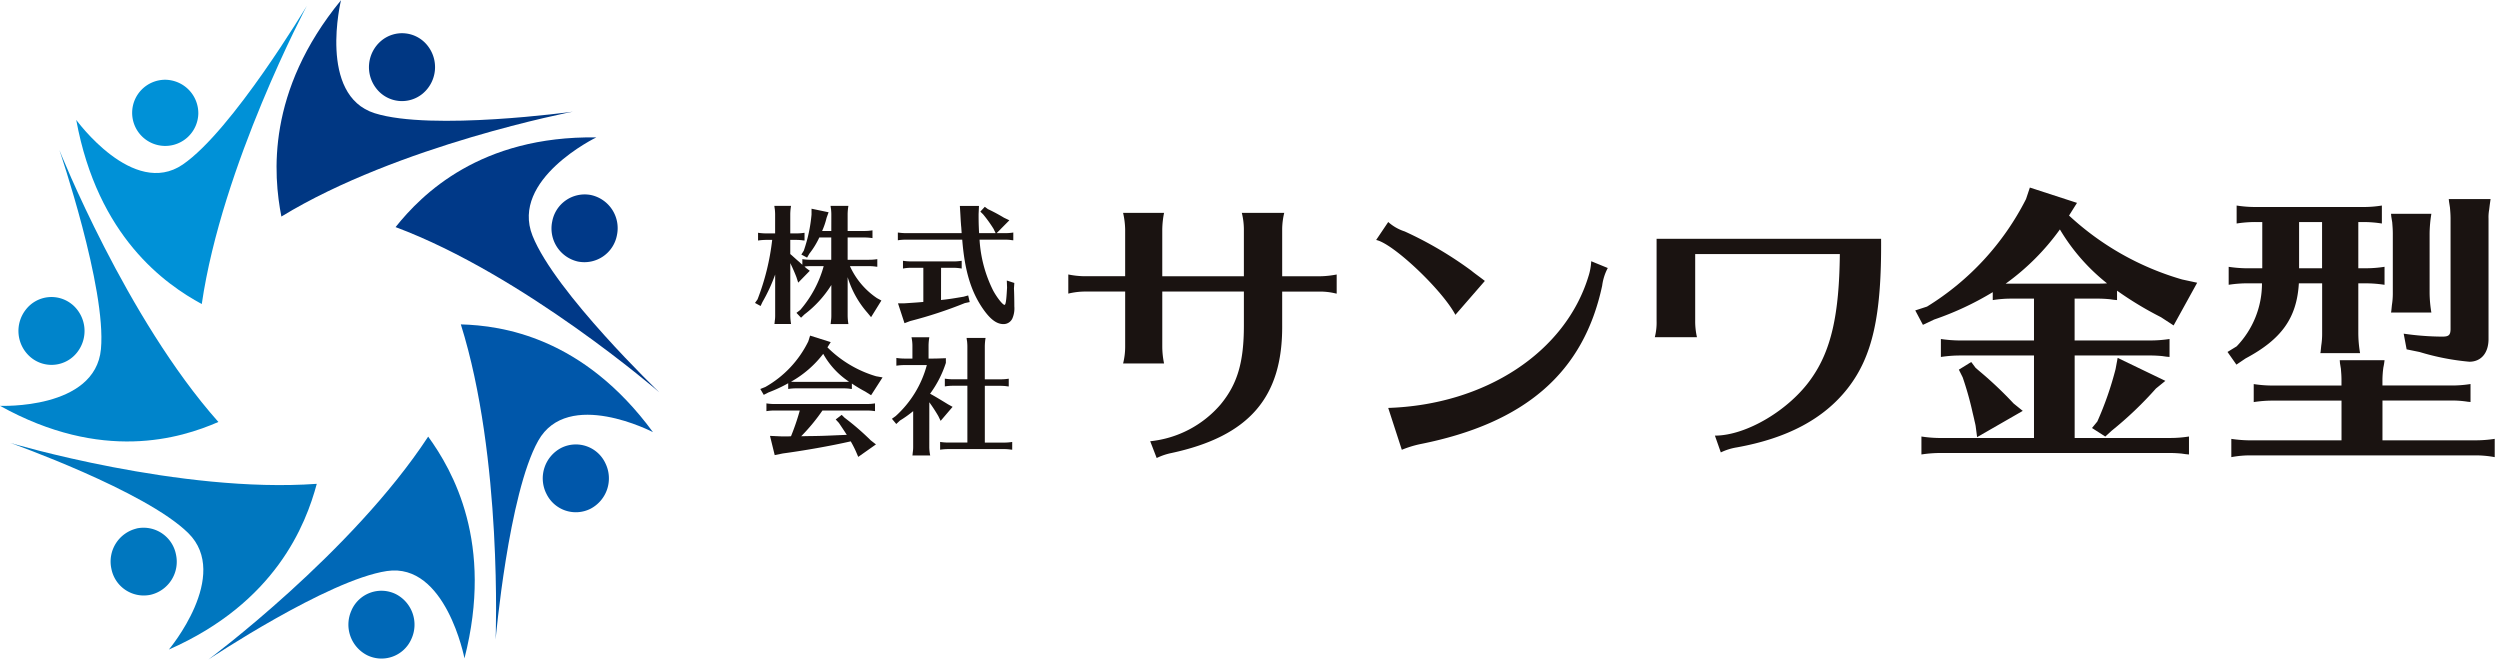
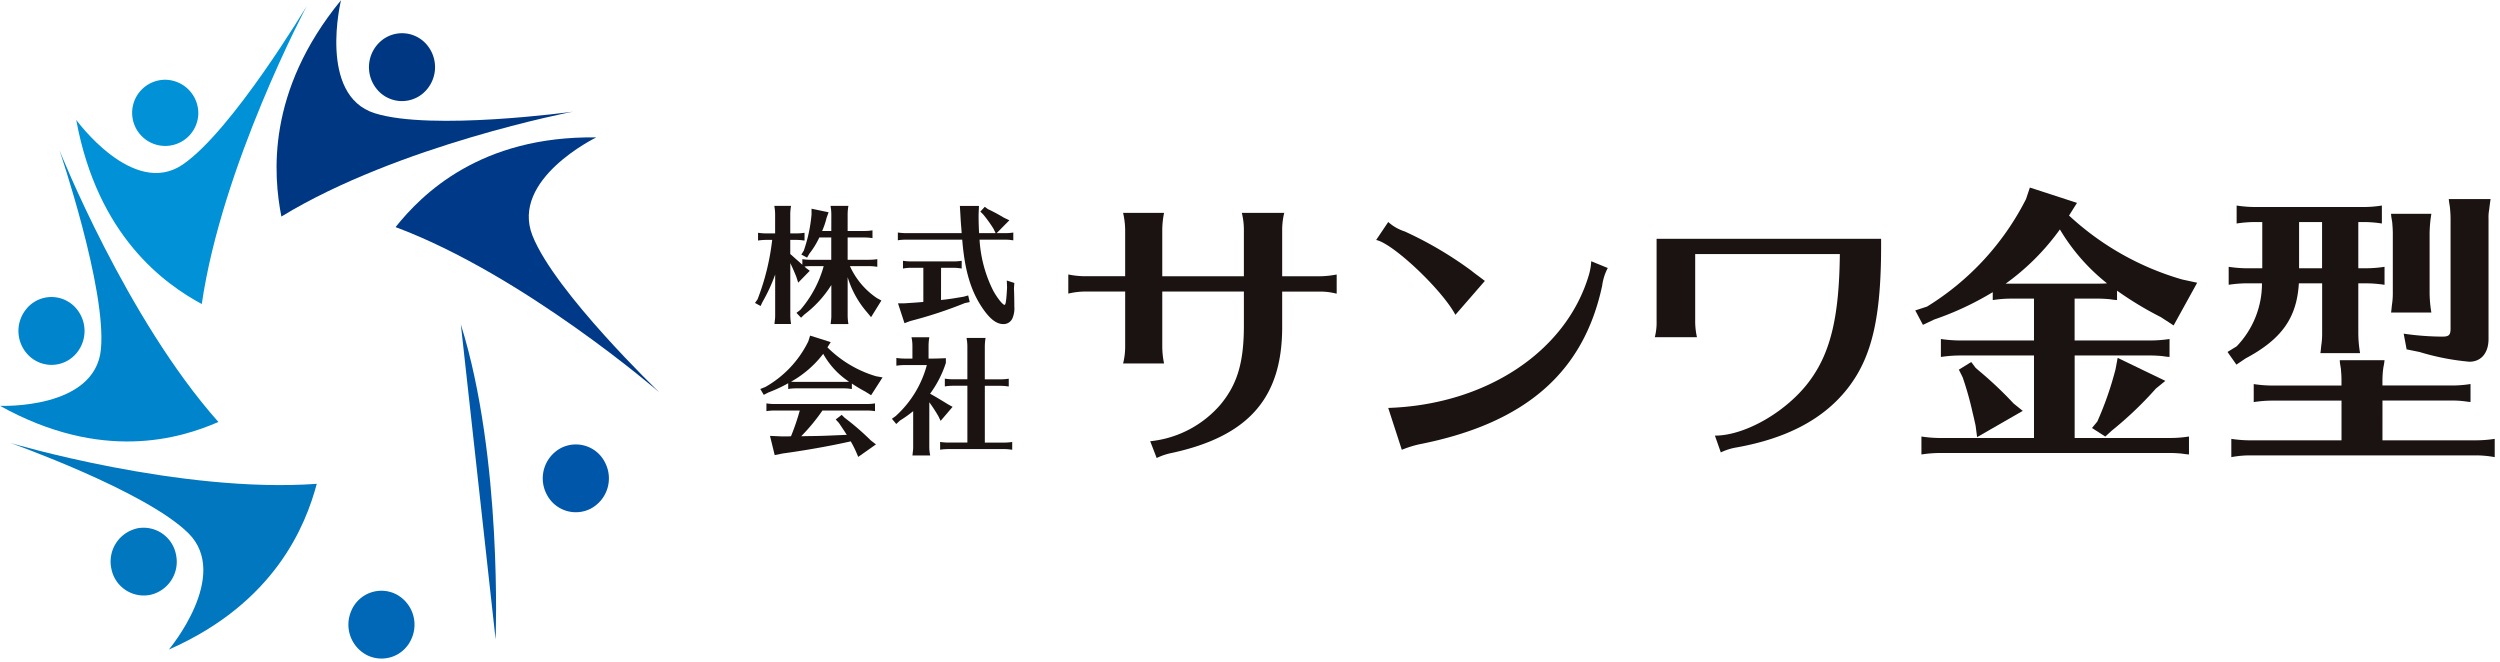
<svg xmlns="http://www.w3.org/2000/svg" width="272" height="72" viewBox="0 0 272 72">
  <defs>
    <clipPath id="a">
      <rect width="272" height="72" transform="translate(-13937 -16809.025)" fill="#fff" />
    </clipPath>
  </defs>
  <g transform="translate(13937 16809.025)" clip-path="url(#a)">
    <path d="M32.777,19.077a3.6,3.6,0,1,1-3.595-3.691,3.642,3.642,0,0,1,3.595,3.691" transform="translate(-13948.2 -16815.734)" fill="#0091d7" />
    <path d="M28.407,33.53c-3.969-2.16-11.317-7.295-13.659-20.039,0,0,6.2,8.547,11.593,4.857s13.5-17.27,13.5-17.27S30.6,18.44,28.407,33.53" transform="translate(-13943.455 -16809.473)" fill="#0091d7" />
    <path d="M77.257,12.937A3.53,3.53,0,0,1,72.2,12.41a3.757,3.757,0,0,1,.514-5.193,3.526,3.526,0,0,1,5.057.526,3.759,3.759,0,0,1-.514,5.193" transform="translate(-13968.247 -16811.795)" fill="#003783" />
    <path d="M54.035,23.535C53.155,19.01,52.385,9.917,60.522,0c0,0-2.527,10.338,3.664,12.293s21.564-.168,21.564-.168-18.941,3.618-31.715,11.41" transform="translate(-13960.421 -16809)" fill="#003783" />
-     <path d="M109.586,44.875a3.689,3.689,0,0,1-2.8-4.353,3.593,3.593,0,0,1,4.237-2.881,3.687,3.687,0,0,1,2.808,4.35,3.6,3.6,0,0,1-4.24,2.884" transform="translate(-13983.706 -16825.443)" fill="#003988" />
    <path d="M76.539,36.3c2.85-3.566,9.213-9.939,21.841-9.759,0,0-9.39,4.545-6.941,10.7S105.228,54.27,105.228,54.27,90.5,41.513,76.539,36.3" transform="translate(-13970.501 -16820.617)" fill="#003988" />
    <path d="M105.4,91.275a3.737,3.737,0,0,1,1.624-4.947A3.548,3.548,0,0,1,111.841,88a3.73,3.73,0,0,1-1.621,4.944,3.552,3.552,0,0,1-4.817-1.669" transform="translate(-13982.971 -16846.617)" fill="#0057aa" />
-     <path d="M89.166,62.719c4.491.125,13.3,1.376,20.905,11.724,0,0-9.255-4.826-12.487.938S92.95,97.008,92.95,97.008s.776-19.767-3.784-34.289" transform="translate(-13976.027 -16836.451)" fill="#0057aa" />
+     <path d="M89.166,62.719S92.95,97.008,92.95,97.008s.776-19.767-3.784-34.289" transform="translate(-13976.027 -16836.451)" fill="#0057aa" />
    <path d="M67.76,116.357a3.554,3.554,0,0,1,4.791-1.745,3.733,3.733,0,0,1,1.7,4.92,3.546,3.546,0,0,1-4.787,1.746,3.735,3.735,0,0,1-1.7-4.92" transform="translate(-13966.505 -16859.008)" fill="#0068b7" />
-     <path d="M64.239,84.436c2.682,3.7,7.166,11.583,3.947,24.124,0,0-2.023-10.453-8.435-9.5s-19.422,9.627-19.422,9.627S55.944,97.092,64.239,84.436" transform="translate(-13954.652 -16845.957)" fill="#0068b7" />
    <path d="M24.226,102.141a3.593,3.593,0,0,1,4.285,2.808,3.69,3.69,0,0,1-2.731,4.4,3.585,3.585,0,0,1-4.286-2.8,3.692,3.692,0,0,1,2.732-4.4" transform="translate(-13946.37 -16853.668)" fill="#0077bf" />
    <path d="M35.356,90.109c-1.193,4.448-4.484,12.924-16.093,18.033,0,0,6.781-8.07,2.109-12.674s-19.339-9.8-19.339-9.8,18.506,5.51,33.323,4.444" transform="translate(-13937.89 -16846.496)" fill="#0077bf" />
    <path d="M9.433,58.248a3.764,3.764,0,0,1,.52,5.2,3.53,3.53,0,0,1-5.053.531,3.751,3.751,0,0,1-.521-5.193,3.528,3.528,0,0,1,5.055-.534" transform="translate(-13938.563 -16834.133)" fill="#0084cb" />
    <path d="M23.758,58.575C19.62,60.378,11.105,62.991,0,56.818c0,0,10.371.448,10.983-6.174S6.461,28.991,6.461,28.991s7.282,18.32,17.3,29.584" transform="translate(-13937 -16821.689)" fill="#0084cb" />
    <path d="M212.892,42.944a8.87,8.87,0,0,0-.224-1.795h4.455a10.111,10.111,0,0,0-.193,1.795v5.1h8.879v-5.1a7.627,7.627,0,0,0-.224-1.795H230.2a7.785,7.785,0,0,0-.224,1.795v5.1h4.135a10.146,10.146,0,0,0,1.795-.192v2.083l-.16-.032a7.087,7.087,0,0,0-1.635-.192h-4.135v3.654c.064,7.854-3.59,12.086-12.053,13.912a6.691,6.691,0,0,0-1.6.544l-.705-1.827a11.646,11.646,0,0,0,7.661-4.007c1.826-2.212,2.531-4.583,2.531-8.59V49.708h-8.879v6.026a9.272,9.272,0,0,0,.193,1.795h-4.455a7.474,7.474,0,0,0,.224-1.795V49.708H208.5a7.784,7.784,0,0,0-1.794.224V47.849a9.3,9.3,0,0,0,1.794.192h4.392Z" transform="translate(-14027.475 -16827.012)" fill="#1a1311" />
    <path d="M274.893,53.013c-1.443-2.724-6.8-7.789-8.623-8.142l1.315-1.956a5,5,0,0,0,1.794,1.026,40.626,40.626,0,0,1,7.245,4.263c.385.321.9.673,1.474,1.122Zm-7.309,10.13c10.61-.353,19.3-6.091,21.8-14.361a6.422,6.422,0,0,0,.288-1.6l1.8.738a5.61,5.61,0,0,0-.61,1.923c-2.02,9.456-8.366,14.97-19.842,17.246a11.546,11.546,0,0,0-1.956.609Z" transform="translate(-14053.546 -16827.785)" fill="#1a1311" />
    <path d="M344.811,46.165c.064,8.334-.929,12.79-3.622,16.252-2.6,3.334-6.572,5.45-12.086,6.443a6.259,6.259,0,0,0-1.731.545l-.641-1.827c3.429,0,8.142-2.821,10.514-6.251,2.115-3.014,3.012-6.86,3.077-13.5H324.585v7.276a7.716,7.716,0,0,0,.192,1.763h-4.584a6.472,6.472,0,0,0,.192-1.763V46.165Z" transform="translate(-14077.148 -16829.207)" fill="#1a1311" />
    <path d="M387.312,39.292a30.572,30.572,0,0,0,12.309,6.956l1.634.353-2.564,4.648-1.378-.9a37.556,37.556,0,0,1-4.777-2.885v1.026l-.353-.032-.448-.064c-.353-.032-.77-.064-1.315-.064h-2.5v4.552H396.1a13.575,13.575,0,0,0,2.148-.16v1.956l-.353-.033-.449-.064c-.353-.033-.8-.064-1.346-.064h-8.175v8.975h10.323a12.885,12.885,0,0,0,2.115-.161v1.956l-.353-.033-.449-.064c-.353-.033-.769-.064-1.314-.064H373.368a13.659,13.659,0,0,0-2.115.16V63.333a13.947,13.947,0,0,0,2.115.161H383.5V54.518h-7.981a13.768,13.768,0,0,0-2.148.16V52.723a14.4,14.4,0,0,0,2.148.16H383.5V48.331h-2.371a12.45,12.45,0,0,0-2.116.16v-.865a32.7,32.7,0,0,1-6.379,2.981l-1.218.577-.833-1.571,1.281-.417a29.267,29.267,0,0,0,10.77-11.7l.417-1.25,5.129,1.667ZM377.151,55.865l.449.385a41.71,41.71,0,0,1,3.687,3.494l.992.8L377.311,63.4l-.16-1.219c-.064-.353-.127-.545-.16-.737l-.16-.673a34.944,34.944,0,0,0-1.09-3.879l-.416-.833,1.347-.833ZM390.422,46.7c.481,0,.61,0,1.026-.032a21.452,21.452,0,0,1-5.129-5.866,25.756,25.756,0,0,1-5.9,5.9h10Zm7.372,10.578-1.026.833a39.635,39.635,0,0,1-4.808,4.584l-.705.641-1.443-.929.578-.705a35.767,35.767,0,0,0,1.987-5.706l.226-1.218Z" transform="translate(-14099.202 -16824.865)" fill="#1a1311" />
    <path d="M445.231,46h.737a12.95,12.95,0,0,0,2.117-.16V47.8a13.481,13.481,0,0,0-2.117-.16h-.737v5.449a13.449,13.449,0,0,0,.192,2.148H441.1l.032-.16.064-.642a8.21,8.21,0,0,0,.1-1.346V47.638h-2.533c-.224,3.783-1.891,6.09-5.8,8.174l-.994.673L431,55.106l.994-.609a9.861,9.861,0,0,0,2.756-6.86h-1.507a13.731,13.731,0,0,0-2.116.16V45.843a14.016,14.016,0,0,0,2.116.16h1.539V40.971h-.674a13.113,13.113,0,0,0-2.115.16V39.175a13.122,13.122,0,0,0,2.115.16h11.636a12.4,12.4,0,0,0,2.051-.16v1.956a12.911,12.911,0,0,0-2.051-.16h-.513Zm2.628,18.72h10.065a13.643,13.643,0,0,0,2.148-.16V66.55a11.477,11.477,0,0,0-2.148-.192H433.564a11.061,11.061,0,0,0-2.149.192V64.563a14.489,14.489,0,0,0,2.149.16h9.84V60.4h-7.436a13.213,13.213,0,0,0-2.116.161V58.6a13.4,13.4,0,0,0,2.116.16H443.4v-.64c0-.449-.032-.77-.064-1.186l-.1-.609L443.212,56h4.873a6.818,6.818,0,0,1-.129.8,11.111,11.111,0,0,0-.1,1.315v.64h7.469a12.86,12.86,0,0,0,2.115-.16v1.956l-.319-.032a11.016,11.016,0,0,0-1.8-.129H447.86ZM438.788,46h2.5V40.971h-2.5Zm10.033,4.647.064-.64a7.814,7.814,0,0,0,.1-1.315V42.221c0-.449-.032-.8-.064-1.219l-.1-.609-.031-.321h4.39a14.187,14.187,0,0,0-.192,2.148V48.7a13.548,13.548,0,0,0,.192,2.116h-4.39Zm1.347,2.469a29.931,29.931,0,0,0,4.2.321c.706,0,.9-.16.9-.865V40.618c0-.449-.033-.834-.065-1.218l-.1-.642-.031-.288h4.551c-.128.865-.128.962-.16,1.186a4.575,4.575,0,0,0-.064.962V53.7c0,1.507-.8,2.469-2.083,2.469a26.687,26.687,0,0,1-5.418-1.058l-1.41-.288Z" transform="translate(-14125.647 -16825.838)" fill="#1a1311" />
    <path d="M154.394,40.709c0-.18-.014-.346-.027-.513l-.042-.277-.014-.125h1.94a5.7,5.7,0,0,0-.083.915v1.815h1.788a5.578,5.578,0,0,0,.915-.07V43.3a5.935,5.935,0,0,0-.915-.069h-1.788v2.425h2.314a5.618,5.618,0,0,0,.914-.069v.831l-.138-.013a4.751,4.751,0,0,0-.775-.056h-2.065a8.354,8.354,0,0,0,2.937,3.478l.485.263L158.718,51.9l-.4-.485a10.465,10.465,0,0,1-2.149-3.866v4.185a5.826,5.826,0,0,0,.083.915h-1.94l.014-.069.029-.277a3.616,3.616,0,0,0,.04-.568V48.4a11.983,11.983,0,0,1-2.923,3.2l-.373.36-.5-.527.415-.318a12.3,12.3,0,0,0,2.549-4.767h-1.4a5.4,5.4,0,0,0-.693.042l.18.166.4.3-1.261,1.289-.194-.6c-.195-.512-.443-1.067-.665-1.524v5.708a5.808,5.808,0,0,0,.083.915H148.2l.014-.069.028-.277a3.544,3.544,0,0,0,.041-.568V47.263a18.2,18.2,0,0,1-1.385,2.993l-.2.429-.61-.332.277-.388a25.885,25.885,0,0,0,1.594-6.471h-.623a5.861,5.861,0,0,0-.915.069v-.845a5.784,5.784,0,0,0,.915.069h.942V40.709c0-.18-.013-.346-.028-.513l-.042-.277-.014-.125h1.815a5.682,5.682,0,0,0-.083.915v2.078h.638a5.547,5.547,0,0,0,.914-.069v.845l-.152-.013-.195-.028c-.152-.013-.332-.028-.567-.028h-.638v1.538c.125.111.138.111.3.263.236.208.458.416.693.61l.1.1.222.194v-.61a5.857,5.857,0,0,0,.915.069h2.23V43.23h-1.3a8.9,8.9,0,0,1-1.081,1.76l-.25.43-.624-.332.264-.416a16.447,16.447,0,0,0,.845-3.936V40.1l1.856.388-.22.61a7.907,7.907,0,0,1-.486,1.428h1Z" transform="translate(-14000.945 -16826.418)" fill="#1a1311" />
    <path d="M174.64,43.466a6.058,6.058,0,0,0-.914.069V42.69a6.022,6.022,0,0,0,.914.069h6.028l-.041-.609-.028-.278c0-.055-.014-.221-.028-.4l-.042-.748-.056-.928h2.079l-.041.9c0,.915.013,1.192.041,1.829l.014.235h1.8l-.236-.485A14.208,14.208,0,0,0,183,40.709l-.3-.291.485-.526.332.249a19.082,19.082,0,0,1,1.76.942l.582.277-1.386,1.4h.9a5.566,5.566,0,0,0,.914-.069v.845l-.152-.013-.195-.028c-.152-.013-.332-.028-.567-.028h-2.758a14.209,14.209,0,0,0,1.483,5.543c.43.789,1.04,1.552,1.233,1.552.125,0,.194-.416.264-1.649l.014-.222-.028-.776.818.263-.041.6c.028.54.041,1.441.041,1.953a2.749,2.749,0,0,1-.208,1.3,1.055,1.055,0,0,1-.971.624c-.762,0-1.469-.54-2.3-1.76-1.261-1.871-1.925-4.087-2.189-7.427Zm3.783,6.568a.243.243,0,0,0,.1-.013c.693-.069,1.3-.166,2.355-.347l.5-.138.166.721-.527.111a46.668,46.668,0,0,1-5.944,1.953l-.624.236-.707-2.161h.665c1.067-.069,1.524-.1,2.092-.152V46.529h-1.3a4.529,4.529,0,0,0-.915.083v-.846a5.794,5.794,0,0,0,.915.069h4.573a5.507,5.507,0,0,0,.9-.069v.846a4.752,4.752,0,0,0-.9-.083h-1.344Z" transform="translate(-14013.04 -16826.418)" fill="#1a1311" />
    <path d="M157.073,70.7l-.153-.014-.193-.027c-.153-.015-.333-.028-.568-.028h-5.113a5.627,5.627,0,0,0-.9.069v-.624a15.717,15.717,0,0,1-2.148,1l-.513.263-.374-.638.554-.222a11.512,11.512,0,0,0,4.669-4.961l.195-.624,2.245.707-.36.568a12.494,12.494,0,0,0,5.293,3.146l.706.125-1.247,1.94-.638-.4a15.107,15.107,0,0,1-1.455-.873Zm-3.2,2.342a20.6,20.6,0,0,1-2.314,2.8l.61-.013c1.33-.013,1.8-.028,3.021-.083l1.33-.056c-.263-.416-.6-.915-.859-1.3l-.346-.374.651-.5.291.291.374.291a27.638,27.638,0,0,1,2.494,2.19l.568.443-1.926,1.358-.249-.583a12.193,12.193,0,0,0-.568-1.108c-2.244.512-5.2,1.025-7.385,1.316l-.887.18-.513-2.092,1.247.056h.734l.305-.015a25.435,25.435,0,0,0,.956-2.8h-2.73a5.518,5.518,0,0,0-.9.069v-.845a5.513,5.513,0,0,0,.9.069h10a5.557,5.557,0,0,0,.914-.069v.845a5.787,5.787,0,0,0-.914-.069Zm2.286-3.118c.346,0,.4,0,.61-.013a8.707,8.707,0,0,1-2.813-3.035,11.493,11.493,0,0,1-3.505,3.035c.193.013.277.013.6.013Z" transform="translate(-14001.39 -16837.404)" fill="#1a1311" />
    <path d="M176.638,77.157a4.512,4.512,0,0,0,.1.915H174.8l.014-.069.028-.277a3.54,3.54,0,0,0,.042-.568V73.25a12.35,12.35,0,0,1-1.441,1.025l-.4.374-.471-.568.416-.3a11.459,11.459,0,0,0,3.382-5.543h-2.4a6.044,6.044,0,0,0-.914.069v-.845a6.022,6.022,0,0,0,.914.069h.832v-1.4a4.449,4.449,0,0,0-.1-.915h1.939a5.7,5.7,0,0,0-.083.915v1.4h.18c.513,0,.624,0,1.33-.027l.374-.014V68a11.764,11.764,0,0,1-1.718,3.354c.485.263.9.513,1.7,1l.249.152.5.277-1.3,1.524-.249-.513a17.461,17.461,0,0,0-.984-1.51Zm6.042-.485h2.064a5.569,5.569,0,0,0,.915-.069v.845l-.138-.014a4.765,4.765,0,0,0-.777-.055h-6.013a5.906,5.906,0,0,0-.915.069V76.6a6.029,6.029,0,0,0,.915.069h2.05v-6.18h-1.552a5.628,5.628,0,0,0-.9.07v-.846a5.633,5.633,0,0,0,.9.07h1.552V66.2c0-.194-.014-.333-.028-.513l-.042-.263-.014-.139h2.064a6.071,6.071,0,0,0-.083.915v3.589h1.676a5.846,5.846,0,0,0,.929-.07v.846l-.153-.015-.193-.027c-.153-.014-.347-.028-.583-.028H182.68Z" transform="translate(-14012.531 -16837.543)" fill="#1a1311" />
  </g>
</svg>